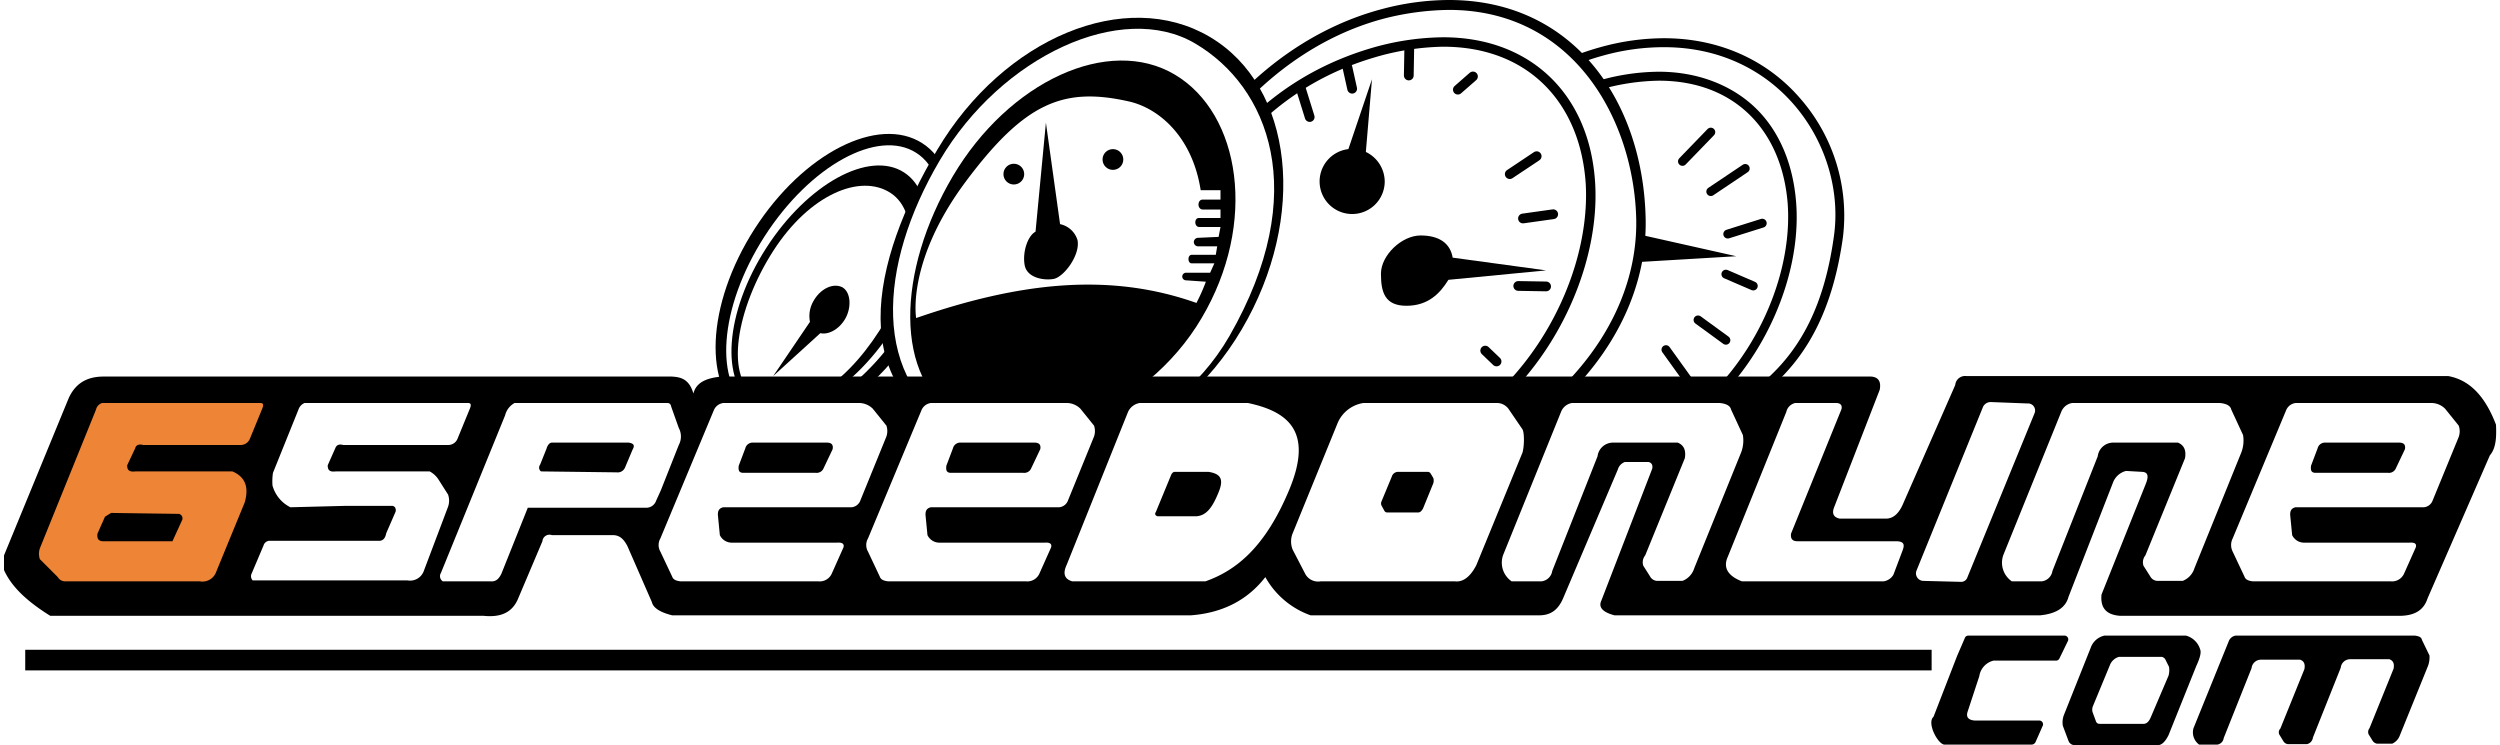
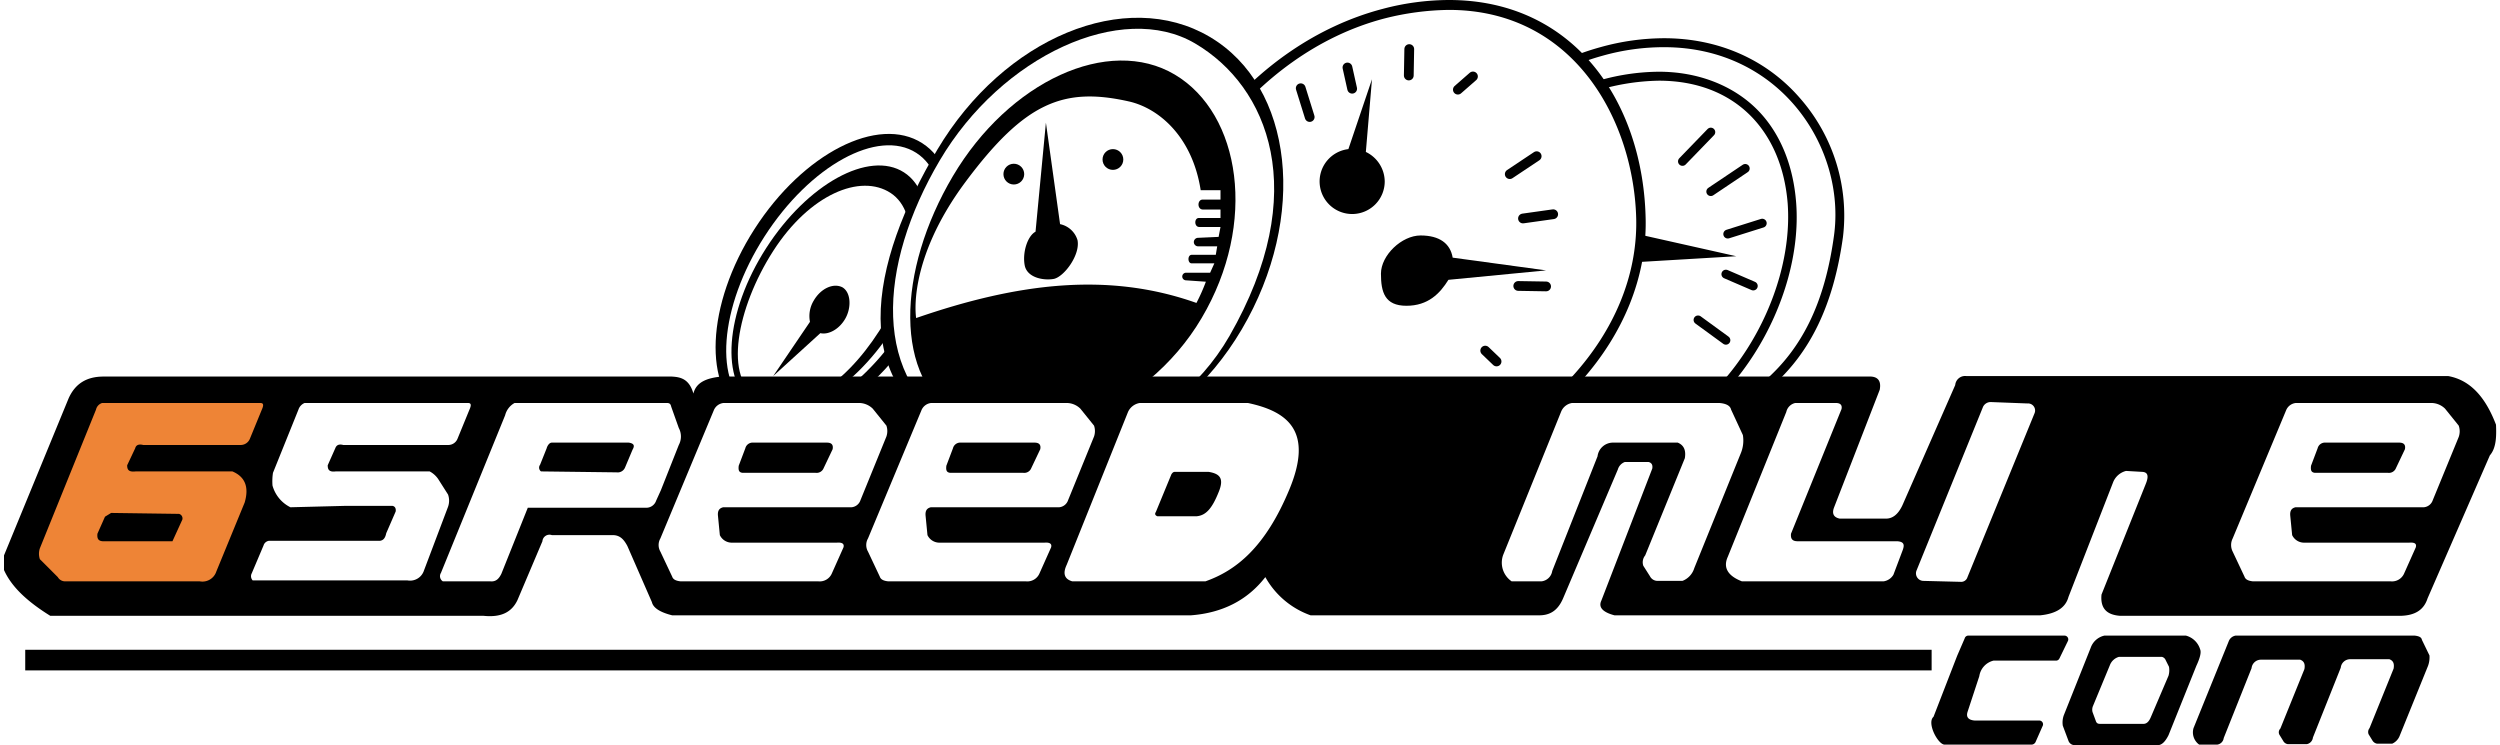
<svg xmlns="http://www.w3.org/2000/svg" width="255" height="76" viewBox="0 0 528.1 157.9">
  <defs>
    <style>.\38 454fe3c-e824-4858-8d9d-5461c279b297{fill:#fff;}.\34 682d5a1-3781-4791-aa55-6addf193a6d4,.\35 4cba23a-efaf-4b6d-9221-75940c2a7169{fill:none;stroke:#000;stroke-linecap:round;stroke-miterlimit:10;}.\34 682d5a1-3781-4791-aa55-6addf193a6d4{stroke-width:1.89px;}.\35 4cba23a-efaf-4b6d-9221-75940c2a7169{stroke-width:2.07px;}.\37 c048fe8-0c82-4c6f-8ae2-14ded6dfedd2{fill:#ee8436;}</style>
  </defs>
  <title>6speedonline</title>
  <g id="b755a1bf-1d55-4e08-b2b1-d080af06cd6e" data-name="Layer 2">
    <g id="ccec6012-f00c-4d92-aa35-4035545ae102" data-name="gauges">
      <g id="73e62e8d-181b-4aa8-b7f0-b511b1df15eb" data-name="gauge copy 2">
        <path class="8454fe3c-e824-4858-8d9d-5461c279b297" d="M330,97.9c-19.8,0-34.8-14.2-35.1-32.9-.1-10.1,4.2-21.6,11.8-31.8s19.7-19,31.9-22.3A47.9,47.9,0,0,1,351.8,9C363,9,373,13.4,379.9,21.4a36.8,36.8,0,0,1,8.8,28.8c-3.9,28.4-18.5,37.7-45.8,45.8A48.5,48.5,0,0,1,330,97.9Z" />
        <path d="M351.8,10c24.7,0,38.6,21.4,36,40-4,29.1-19.9,37.6-45.2,45.1A47.3,47.3,0,0,1,330,96.9c-19.4,0-33.9-13.8-34.1-32s16.9-46,42.9-53.1a47.8,47.8,0,0,1,13-1.8m0-1.9A50.5,50.5,0,0,0,338.3,10c-12.4,3.4-23.9,11.4-32.3,22.7s-12.2,22-12,32.3c.2,19.3,15.7,33.8,36,33.8a47.3,47.3,0,0,0,13.2-1.9c11.2-3.4,22.8-7.5,31.2-14.8s13.3-17.5,15.3-31.8a37.7,37.7,0,0,0-9.1-29.5c-7.1-8.2-17.3-12.7-28.8-12.7Z" />
        <path class="8454fe3c-e824-4858-8d9d-5461c279b297" d="M331.3,97.6c-11,0-21.5-4.4-28.1-11.7-4.8-5.5-7-12-6.2-18.7,2.1-18.2,13.5-40.5,39.3-48.6a47.7,47.7,0,0,1,14.4-2.4c16.2,0,27,10.3,28.2,27,1.4,19.9-12.7,45.8-36,52.8a41.6,41.6,0,0,1-11.6,1.6Z" />
        <path d="M350.7,17.1c16.1,0,26.1,10.6,27.3,26.1,1.4,19.7-12.6,45.1-35.4,51.9a40.6,40.6,0,0,1-11.3,1.6c-18.8,0-35.3-13.1-33.4-29.4s12.8-39.7,38.7-47.8a47.4,47.4,0,0,1,14.1-2.4m0-1.9A46.8,46.8,0,0,0,336,17.7c-26.2,8.2-37.8,30.9-39.9,49.4a24.3,24.3,0,0,0,6.4,19.4c6.8,7.6,17.5,12.1,28.8,12.1a43.9,43.9,0,0,0,11.9-1.7c23.7-7.1,38.1-33.5,36.6-53.8-.6-8.2-3.5-15.2-8.5-20.1s-12.3-7.8-20.6-7.8Z" />
        <path id="005b4e49-5d4c-416a-9fae-654f78af6409" data-name="needle" d="M335.5,37.6l1-14-4.4,13.5a6.4,6.4,0,0,0-5.6,6.3,6.3,6.3,0,0,0,6.4,6.2,6.4,6.4,0,0,0,6.3-6.4A6.5,6.5,0,0,0,335.5,37.6Z" />
        <path id="4f9842ca-3285-4680-b0f5-42104abc1465" data-name="needle" d="M367.1,54.3l-19.6-4.4c-.5-2.8-1.1-2.1-4.7-2.1a8.1,8.1,0,0,0-7.6,7.5c.1,3.6.9,6.2,5,6.1s5-3.2,6.7-5.9Z" />
        <line class="4682d5a1-3781-4791-aa55-6addf193a6d4" x1="324.6" y1="30.9" x2="322.8" y2="25.5" />
        <line class="4682d5a1-3781-4791-aa55-6addf193a6d4" x1="332.7" y1="25.4" x2="331.7" y2="21.4" />
        <line class="4682d5a1-3781-4791-aa55-6addf193a6d4" x1="355.7" y1="34.2" x2="361.7" y2="28" />
        <line class="4682d5a1-3781-4791-aa55-6addf193a6d4" x1="361.7" y1="40.6" x2="369" y2="35.7" />
        <line class="4682d5a1-3781-4791-aa55-6addf193a6d4" x1="365.3" y1="49.6" x2="372.6" y2="47.3" />
        <line class="4682d5a1-3781-4791-aa55-6addf193a6d4" x1="364.9" y1="58.1" x2="370.7" y2="60.6" />
        <line class="4682d5a1-3781-4791-aa55-6addf193a6d4" x1="359" y1="67.8" x2="364.9" y2="72.1" />
-         <line class="4682d5a1-3781-4791-aa55-6addf193a6d4" x1="352.2" y1="74.1" x2="356.8" y2="80.5" />
      </g>
      <g id="dd93fb2f-f5ab-4ae6-b52b-fafd09edc26b" data-name="gauge">
        <path class="8454fe3c-e824-4858-8d9d-5461c279b297" d="M286.6,103c-22.9,0-42.9-19.3-42.9-41.3,0-11,4.9-23.7,13.4-34.7S278.9,6.4,292.4,2.9A57.9,57.9,0,0,1,306.2,1c26.2,0,40.3,22.9,40.7,45.6s-19.6,46.6-48.6,54.8a47.1,47.1,0,0,1-11.7,1.6Z" />
        <path d="M306.2,2.1c26.7,0,39.3,23.7,39.7,44.5.4,24-20,45.9-47.9,53.8a41.8,41.8,0,0,1-11.4,1.6c-23,0-41.9-19.6-41.9-40.3s19.2-50.3,47.9-57.8a57.9,57.9,0,0,1,13.6-1.8m0-2.1a55.4,55.4,0,0,0-14.1,1.9c-13.7,3.6-26.4,12.3-35.8,24.5s-13.7,24-13.7,35.3c0,22.5,20.6,42.3,44,42.3a45,45,0,0,0,12-1.6C328,94,348.3,71.1,347.9,46.6S333.1,0,306.2,0Z" />
        <path class="8454fe3c-e824-4858-8d9d-5461c279b297" d="M283.7,98.1c-12.2,0-23.8-4.9-31-13.2a26.4,26.4,0,0,1-6.8-20.8c2.6-19.9,15.5-44.2,43.8-52.8A53.9,53.9,0,0,1,305,8.9c17.9,0,30.1,11.8,31.2,30.1,1.3,21.8-14.6,50.1-40.3,57.4a46,46,0,0,1-12.2,1.7Z" />
-         <path d="M305,9.9c18,0,29.1,11.9,30.2,29.1,1.2,21.6-14.5,49.3-39.6,56.4A44.8,44.8,0,0,1,283.7,97c-20.8,0-39.1-14.7-36.8-32.7s14.6-43.4,43.1-52a54.2,54.2,0,0,1,15-2.4m0-2a55.9,55.9,0,0,0-15.6,2.4C260.6,19,247.5,43.7,244.9,64a27.1,27.1,0,0,0,7,21.6c7.4,8.5,19.3,13.5,31.8,13.5a48.3,48.3,0,0,0,12.5-1.7c26.2-7.4,42.3-36.2,41-58.5-1.1-18.9-13.7-31-32.2-31Z" />
        <path id="ff58dfba-a7e3-41c8-9bf8-372cbeacc291" data-name="needle" d="M288.6,32.2l1.3-15.4-5,14.8a6.9,6.9,0,1,0,7.7,6.9A7,7,0,0,0,288.6,32.2Z" />
        <path id="38073156-7eb9-4dd8-95ee-df3a0b7b8bab" data-name="needle" d="M326.8,57.3,307,54.6c-.5-3-2.8-4.7-6.8-4.7s-8.4,4.2-8.4,8.1.8,6.8,5.4,6.8,7.1-2.6,8.9-5.5Z" />
        <line class="54cba23a-efaf-4b6d-9221-75940c2a7169" x1="276.7" y1="24.8" x2="274.8" y2="18.7" />
        <line class="54cba23a-efaf-4b6d-9221-75940c2a7169" x1="285.7" y1="18.8" x2="284.7" y2="14.3" />
        <line class="54cba23a-efaf-4b6d-9221-75940c2a7169" x1="297.7" y1="16" x2="297.8" y2="10.4" />
        <line class="54cba23a-efaf-4b6d-9221-75940c2a7169" x1="308.1" y1="19" x2="311.3" y2="16.2" />
        <line class="54cba23a-efaf-4b6d-9221-75940c2a7169" x1="319.1" y1="36.9" x2="324.8" y2="33.1" />
        <line class="54cba23a-efaf-4b6d-9221-75940c2a7169" x1="321.9" y1="46.3" x2="328.3" y2="45.4" />
        <line class="54cba23a-efaf-4b6d-9221-75940c2a7169" x1="320.9" y1="60.6" x2="326.8" y2="60.7" />
        <line class="54cba23a-efaf-4b6d-9221-75940c2a7169" x1="313.9" y1="74.3" x2="316.3" y2="76.6" />
      </g>
      <g id="ee1f5daa-48bd-410c-a146-b9b1c822adc3" data-name="gauge">
        <ellipse cx="176" cy="59.4" rx="34.5" ry="20.1" transform="translate(30.9 175.4) rotate(-57.3)" />
        <ellipse class="8454fe3c-e824-4858-8d9d-5461c279b297" cx="175.9" cy="59.6" rx="32.3" ry="17.5" transform="translate(30.7 175.4) rotate(-57.3)" />
        <ellipse cx="174.9" cy="61.2" rx="29.3" ry="15.9" transform="translate(28.9 175.3) rotate(-57.3)" />
        <path class="8454fe3c-e824-4858-8d9d-5461c279b297" d="M185.5,70.1c7.7-12,8.8-25,2.4-29.2s-17.2.3-24.9,12.3-10.7,27.3-3,31.2S177.8,82.1,185.5,70.1Z" />
        <path id="313d971b-7faa-4cea-a02b-1a37f4245d06" data-name="needle" d="M177.7,60.9c-1.9-1-4.6.2-6.1,2.8a6.3,6.3,0,0,0-.8,4.5L163,79.7l10-9.1c1.7.4,4-.8,5.3-3.1S179.5,62,177.7,60.9Z" />
      </g>
      <g id="0e01d66f-f790-4707-8343-adf329afd673" data-name="gauge copy">
        <path d="M262.3,69.8c14-23.8,11-51.5-6.8-62s-43.6.2-57.7,23.9-20.3,51.2,6.9,62.1C223.9,101.4,248.3,93.5,262.3,69.8Z" />
        <path class="8454fe3c-e824-4858-8d9d-5461c279b297" d="M259.7,71.2c17.5-30.5,8.2-52.9-7.3-62s-41,2.6-54.1,24.8S183.5,81,203,91.6C218.8,100.2,246.7,93.8,259.7,71.2Z" />
        <path d="M253.8,67.4c11.9-20.1,8.3-43.3-5.7-51.6s-35.1,1.4-47,21.5-12.7,43,1.4,51.3S241.9,87.6,253.8,67.4Z" />
        <path class="8454fe3c-e824-4858-8d9d-5461c279b297" d="M193.3,67.4c21.7-7.5,40.8-9.8,59.4-3.2a39.7,39.7,0,0,0,2-4.5l-4.3-.3a.8.8,0,1,1,.2-1.6h5l.9-2h-4.9c-.8-.1-.8-1.8.1-1.8h5.1l.3-1.8h-4a.9.9,0,0,1-.1-1.8l4.4-.2.4-2.1h-4.5c-1.1,0-1.1-1.9-.1-1.9h4.6V44.4H254c-1.2-.1-1.1-2.1,0-2.1h3.8v-2h-4.2c-1.8-11.5-9-17.4-15.2-18.8-13.8-3.1-22,.1-34.6,17S193.3,67.4,193.3,67.4Z" />
        <path id="19e195fb-5d03-483c-96c5-1faf1e5a46f8" data-name="needle" d="M222.5,59.1c2.2-.5,5.6-5.1,5-8.2a4.9,4.9,0,0,0-3.7-3.4l-3-21.5-2.2,23.1c-1.7.9-2.8,4.4-2.3,7.1S220.4,59.5,222.5,59.1Z" />
        <circle cx="214" cy="36.9" r="2.2" />
        <circle cx="235" cy="33.8" r="2.2" />
      </g>
    </g>
    <g id="de959df2-78dc-4e6d-8524-afb01a338e72" data-name="text">
      <rect x="4.5" y="137.7" width="404" height="4.37" />
      <path d="M518,79.7H415.9a2.1,2.1,0,0,0-2.4,1.9l-11.2,25.5c-.9,1.9-2.1,2.9-3.7,2.8H389c-1.4-.3-1.6-1.2-1.2-2.3l9.7-25c.4-2.1-.6-2.9-2.4-2.8H152c-2.9.3-5.3,1.1-5.9,3.6-.9-3.1-2.7-3.5-4.6-3.6H21.1c-3.6,0-6,1.5-7.4,4.6L0,117.7v3.1c1.7,3.8,5.3,6.9,9.8,9.7h91.8c3.8.4,6-.8,7.2-3.3l5.3-12.5a1.5,1.5,0,0,1,2-1.3H129c1.6,0,2.4,1,3.1,2.3l5.2,11.9c.3,1.3,1.9,2.2,4.3,2.8H251.5c6.7-.5,12-3.2,15.8-8.1a17.8,17.8,0,0,0,9.6,8.1h48.4c2.1,0,3.9-.8,5.1-3.6L342,99.5a2.4,2.4,0,0,1,1.5-1.6h5c.8.2.9.8.8,1.4l-10.8,28c-.7,1.5.5,2.5,2.8,3.1h90.2q5.1-.5,6-3.9l9.5-24.4a4,4,0,0,1,2.7-2.3l3.5.2c1.2.1,1.3,1,.7,2.5L444.5,126c-.3,3.1,1.3,4.3,3.9,4.5H508c2.9-.1,4.8-1.2,5.6-3.7l13.2-30.3c1.4-1.6,1.4-4.2,1.3-6.5C526,84.5,522.9,80.6,518,79.7Z" />
      <path id="aa1f1d8c-f093-409c-bc01-6220dd7e76ad" data-name="6" class="7c048fe8-0c82-4c6f-8ae2-14ded6dfedd2" d="M54.3,85.4H20.8a1.9,1.9,0,0,0-1.3,1.4L7.6,116.2a3.6,3.6,0,0,0,0,2.3l3.8,3.8a1.8,1.8,0,0,0,1.6.9H41.5a3.1,3.1,0,0,0,3.5-2.1l6-14.6c1-3.4,0-5.5-2.6-6.6H27.9c-1.6.2-1.8-.5-1.8-1.3l1.7-3.6c.2-.8.9-.9,1.7-.7H50.2a2.1,2.1,0,0,0,1.9-1.3l2.5-6.1C55.1,85.8,55,85.4,54.3,85.4ZM37.1,108.9a1,1,0,0,1,.7,1.2l-2.1,4.6H21.4c-1.5.1-1.7-.6-1.6-1.6l1.6-3.6,1.3-.8Z" />
      <path id="397a6af6-fb47-4e66-bf4a-0b5a50a6b80a" data-name="s" class="8454fe3c-e824-4858-8d9d-5461c279b297" d="M98.3,85.4H63.7a2.3,2.3,0,0,0-1.3,1.4L57,100.2a12,12,0,0,0-.1,2.7,7.3,7.3,0,0,0,3.8,4.6l11.7-.3h9.9c.6.1.8.6.7,1.2l-2,4.6c-.2,1-.6,1.5-1.3,1.6H56.2a1.4,1.4,0,0,0-1.2,1l-2.5,5.9a1.3,1.3,0,0,0,.2,1.5H85.5a3.1,3.1,0,0,0,3.5-2.1l5.1-13.5a3.9,3.9,0,0,0,0-2.6L92,101.5a5,5,0,0,0-1.8-1.6H70.3c-1.5.2-1.7-.5-1.7-1.3l1.6-3.6c.3-.8.9-.9,1.7-.7H94.2a2.1,2.1,0,0,0,1.9-1.3l2.5-6.1C99.1,85.8,99,85.4,98.3,85.4Z" />
      <path id="452374cb-458c-4982-a6fb-e90483487ace" data-name="p" class="8454fe3c-e824-4858-8d9d-5461c279b297" d="M143,90.7l-1.6-4.5c-.1-.4-.2-.8-.9-.8H108.2a4.1,4.1,0,0,0-2,2.6L92.6,121.4a1.3,1.3,0,0,0,.4,1.8h10.1c1.2.1,1.8-.6,2.3-1.6l5.6-14h25a2.2,2.2,0,0,0,2.2-1.5l1-2.2,3.8-9.6A3.8,3.8,0,0,0,143,90.7Zm-9.8,4.6-1.6,3.8a1.7,1.7,0,0,1-1.8,1l-16-.2a1,1,0,0,1-.2-1.4L115,95c.1-.4.5-1.2,1.1-1.2h16.3C133.7,94,133.6,94.6,133.2,95.3Z" />
      <path id="c8ae1622-25bb-4417-896e-efc6f10ae84b" data-name="e" class="8454fe3c-e824-4858-8d9d-5461c279b297" d="M187,90.2l-2.9-3.6a4.2,4.2,0,0,0-2.8-1.2H152.5a2.5,2.5,0,0,0-2.1,1.6l-11.3,27.1a2.8,2.8,0,0,0,0,2.8l2.5,5.3c.2.6.8.9,1.8,1h29.2a2.8,2.8,0,0,0,2.8-1.6l2.5-5.6c.2-.7-.2-1.1-1.4-1H154.3a2.8,2.8,0,0,1-2.6-1.6l-.4-4.1c-.1-1.1.3-1.6,1.1-1.8h27.2a2.2,2.2,0,0,0,1.9-1.5L187,92.5A3.6,3.6,0,0,0,187,90.2Zm-11.4,5-1.9,4a1.6,1.6,0,0,1-1.7,1H156.5c-.8-.1-.9-.6-.8-1.5l1.4-3.7a1.6,1.6,0,0,1,1.7-1.2h15.6C175.3,93.8,175.8,94.2,175.6,95.2Z" />
      <path id="75bd5c0f-56c5-4949-af14-b2db6e877f7d" data-name="e" class="8454fe3c-e824-4858-8d9d-5461c279b297" d="M231,90.2l-2.9-3.6a4.2,4.2,0,0,0-2.8-1.2H196.5a2.5,2.5,0,0,0-2.1,1.6l-11.3,27.1a2.8,2.8,0,0,0,0,2.8l2.5,5.3c.2.6.8.9,1.8,1h29.2a2.8,2.8,0,0,0,2.8-1.6l2.5-5.6c.2-.7-.2-1.1-1.4-1H198.3a2.8,2.8,0,0,1-2.6-1.6l-.4-4.1c-.1-1.1.3-1.6,1.1-1.8h27.2a2.2,2.2,0,0,0,1.9-1.5L231,92.5A3.6,3.6,0,0,0,231,90.2Zm-11.4,5-1.9,4a1.6,1.6,0,0,1-1.7,1H200.5c-.8-.1-.9-.6-.8-1.5l1.4-3.7a1.6,1.6,0,0,1,1.7-1.2h15.6C219.3,93.8,219.8,94.2,219.6,95.2Z" />
      <path id="609d894d-7cd5-484e-a575-3541e6d3704a" data-name="d" class="8454fe3c-e824-4858-8d9d-5461c279b297" d="M263.6,85.4H240.7a3.3,3.3,0,0,0-2.5,1.9l-13,32.4c-.8,1.7-.6,3,1.2,3.5h28.2c6.5-2.3,12.7-7.2,17.8-19.5S272.1,87.2,263.6,85.4Zm-6.2,18.9c-1.4,3.5-2.7,4.9-4.6,5.1h-8.4q-.7-.3-.3-.9l3.3-8c.2-.3.4-.5.7-.5h7.2C257.7,100.4,258.6,101.4,257.4,104.3Z" />
      <path id="39432081-24f8-4adc-8ae5-2e3a8151f24f" data-name="e" class="8454fe3c-e824-4858-8d9d-5461c279b297" d="M520.2,90.2l-2.9-3.6a4.2,4.2,0,0,0-2.8-1.2H485.7a2.5,2.5,0,0,0-2.1,1.6l-11.3,27.1a3.1,3.1,0,0,0,0,2.8l2.5,5.3c.2.6.8.9,1.8,1h29.2a2.8,2.8,0,0,0,2.8-1.6l2.5-5.6c.2-.7-.1-1.1-1.4-1H487.5a2.8,2.8,0,0,1-2.6-1.6l-.4-4.1c-.1-1.1.3-1.6,1.1-1.8h27.2a2.2,2.2,0,0,0,1.9-1.5l5.5-13.4A3.6,3.6,0,0,0,520.2,90.2Zm-11.4,5-1.9,4a1.6,1.6,0,0,1-1.7,1H489.7c-.8-.1-.9-.6-.8-1.5l1.4-3.7a1.6,1.6,0,0,1,1.7-1.2h15.6C508.5,93.8,509,94.2,508.8,95.2Z" />
-       <path id="6e534da4-c605-4782-970e-058a17d5b4e9" data-name="o" class="8454fe3c-e824-4858-8d9d-5461c279b297" d="M321.8,91l-3-4.4a3.1,3.1,0,0,0-2.3-1.2H288.1a7.1,7.1,0,0,0-5.5,4.3L273.1,113a4.6,4.6,0,0,0,0,3.5l2.7,5.2a3.1,3.1,0,0,0,3.2,1.5h28.5c1.8.2,3.3-1.1,4.5-3.4l9.8-23.9C322.2,94.5,322.2,91.7,321.8,91Zm-18.9,11.4-2.2,5.4c-.3.5-.6.8-1,.8h-6.5a.7.7,0,0,1-.7-.4l-.6-1.1a1.1,1.1,0,0,1,0-.8l2.2-5.3a1.4,1.4,0,0,1,1.2-1h6.4a.7.7,0,0,1,.6.3l.6,1A2,2,0,0,1,302.9,102.4Z" />
      <path id="4be52de1-0500-4941-9e01-86a0e993a3fa" data-name="n" class="8454fe3c-e824-4858-8d9d-5461c279b297" d="M363.5,85.4H332.3a3,3,0,0,0-2.3,1.8l-12.3,30.4a4.8,4.8,0,0,0,1.8,5.6h6.3a2.6,2.6,0,0,0,2.3-2.2l9.6-24.3a3.3,3.3,0,0,1,3.4-2.9h13.6c1.2.5,1.8,1.5,1.5,3.3l-8.4,20.6a2.3,2.3,0,0,0-.4,2.2l1.4,2.2a1.8,1.8,0,0,0,1.6,1h5.3a4.2,4.2,0,0,0,2.5-2.7L368,96.2a7.1,7.1,0,0,0,.5-4L366,86.8C365.8,85.9,364.8,85.5,363.5,85.4Z" />
      <path id="13dd41ab-9295-4796-9c8e-0470aa01379b" data-name="l" class="8454fe3c-e824-4858-8d9d-5461c279b297" d="M398.3,123.2h-30c-3.1-1.2-4-3-3-5.2l12.4-30.7a2.5,2.5,0,0,1,1.9-1.9h8.6c.9,0,1.4.4,1.2,1.3l-10.7,26.4c-.1,1,.2,1.6,1.4,1.6h21.1c1.6.1,1.5.9,1.2,1.8l-2,5.3A2.9,2.9,0,0,1,398.3,123.2Z" />
      <path id="d89e3ce4-b02a-4218-b5f3-d8c5b4e23c1d" data-name="i" class="8454fe3c-e824-4858-8d9d-5461c279b297" d="M414.6,123.3l-7.9-.2a1.6,1.6,0,0,1-1.4-2.2l14.1-34.7a1.8,1.8,0,0,1,1.6-1l7.8.3a1.5,1.5,0,0,1,1.5,2.1l-14.2,34.7A1.4,1.4,0,0,1,414.6,123.3Z" />
-       <path id="6e5bbada-e379-4d51-8b8f-09d2fb8a31cd" data-name="n" class="8454fe3c-e824-4858-8d9d-5461c279b297" d="M469.5,85.4H438.3a3,3,0,0,0-2.3,1.8l-12.3,30.4a4.8,4.8,0,0,0,1.8,5.6h6.3a2.6,2.6,0,0,0,2.3-2.2l9.6-24.3a3.3,3.3,0,0,1,3.4-2.9h13.6c1.2.5,1.8,1.5,1.5,3.3l-8.4,20.6a2.3,2.3,0,0,0-.4,2.2l1.4,2.2a1.8,1.8,0,0,0,1.6,1h5.3a4.2,4.2,0,0,0,2.5-2.7L474,96.2a7.1,7.1,0,0,0,.5-4L472,86.8C471.8,85.9,470.8,85.5,469.5,85.4Z" />
      <path id="0bd30963-de2c-4b5d-b848-676d2041b861" data-name="c" d="M416.2,134.7h20.5a.8.8,0,0,1,.7,1.1l-1.8,3.7a.8.8,0,0,1-.7.5H421.6a4,4,0,0,0-3,3.3l-2.5,7.6c-.3,1,.1,1.7,1.6,1.8h13.5a.8.8,0,0,1,.8,1.2l-1.5,3.4a1,1,0,0,1-.8.5H411.3c-1.4.1-3.9-4.6-2.4-5.9l5-12.9,1.6-3.7A.8.8,0,0,1,416.2,134.7Z" />
      <path id="dadbff02-f44f-4d8b-87eb-caae055d89f7" data-name="o" d="M465.4,137.6a4.3,4.3,0,0,0-3-2.9H445.1a4,4,0,0,0-2.9,2.6l-5.7,14.3a4.5,4.5,0,0,0-.2,2.2l1.2,3.2a1.4,1.4,0,0,0,1.5.9h17.3c.9.1,1.7-.7,2.4-2.1l5.9-14.7C465.3,139.6,465.7,138.3,465.4,137.6Zm-6.7,5.6-3.8,8.9c-.4.9-.9,1.3-1.5,1.3h-9.1c-.4,0-.8,0-1-.6l-.7-1.9a2,2,0,0,1,.1-1.3l3.6-8.7a2.9,2.9,0,0,1,1.9-1.7h9.1a1.2,1.2,0,0,1,.7.5l.8,1.6A4.2,4.2,0,0,1,458.7,143.2Z" />
      <path id="e3648ff9-b3a4-4bc1-991f-0ad596d56dda" data-name="m" d="M514,138.9l-1.6-3.3c-.1-.6-.7-.8-1.5-.9h-38a1.9,1.9,0,0,0-1.4,1.1L464,154.3a3.2,3.2,0,0,0,1.2,3.5H469a1.6,1.6,0,0,0,1.4-1.4l5.9-14.8a2,2,0,0,1,2-1.8h8.3c.8.3,1.1.9.9,2l-5.1,12.6a1.1,1.1,0,0,0-.2,1.3l.8,1.3a1.3,1.3,0,0,0,1,.7h4a1.6,1.6,0,0,0,1.3-1.4l5.9-14.8a2,2,0,0,1,2-1.8h8.3c.8.3,1.1.9.9,2l-5.1,12.6a1.3,1.3,0,0,0-.2,1.3l.8,1.3a1.4,1.4,0,0,0,1,.7h3.2a3,3,0,0,0,1.6-1.7l6-14.8A5.3,5.3,0,0,0,514,138.9Z" />
    </g>
  </g>
</svg>